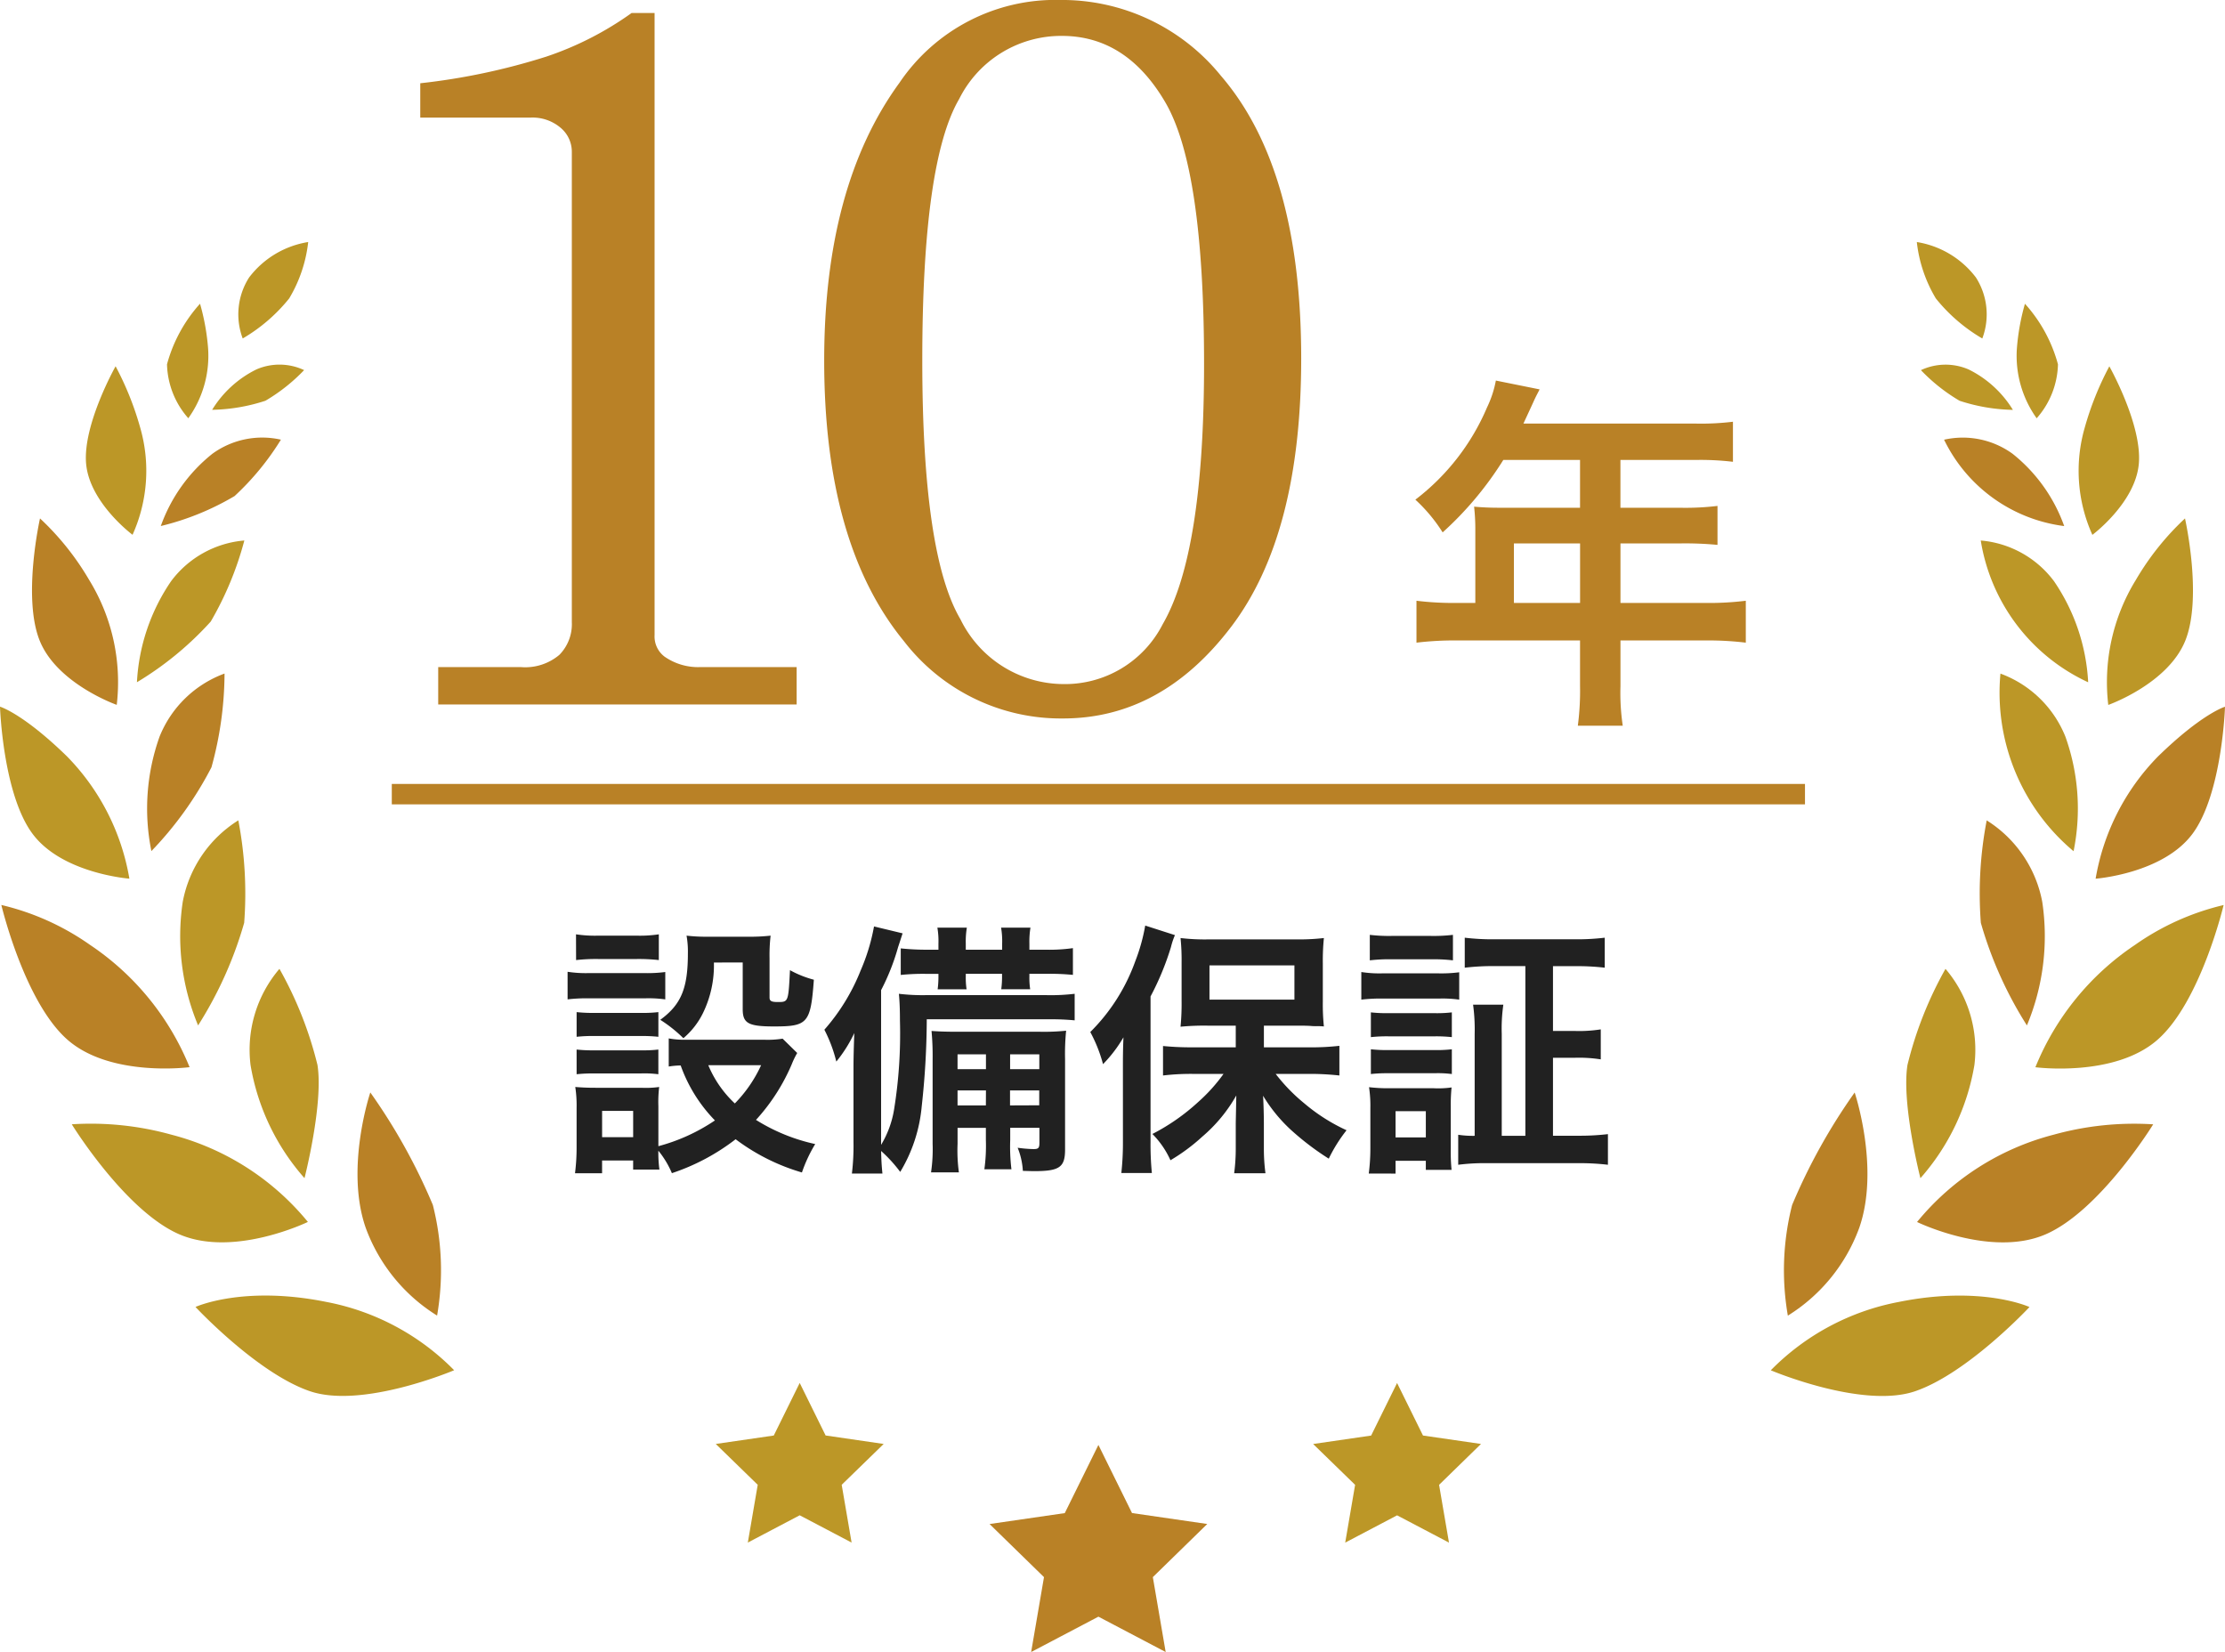
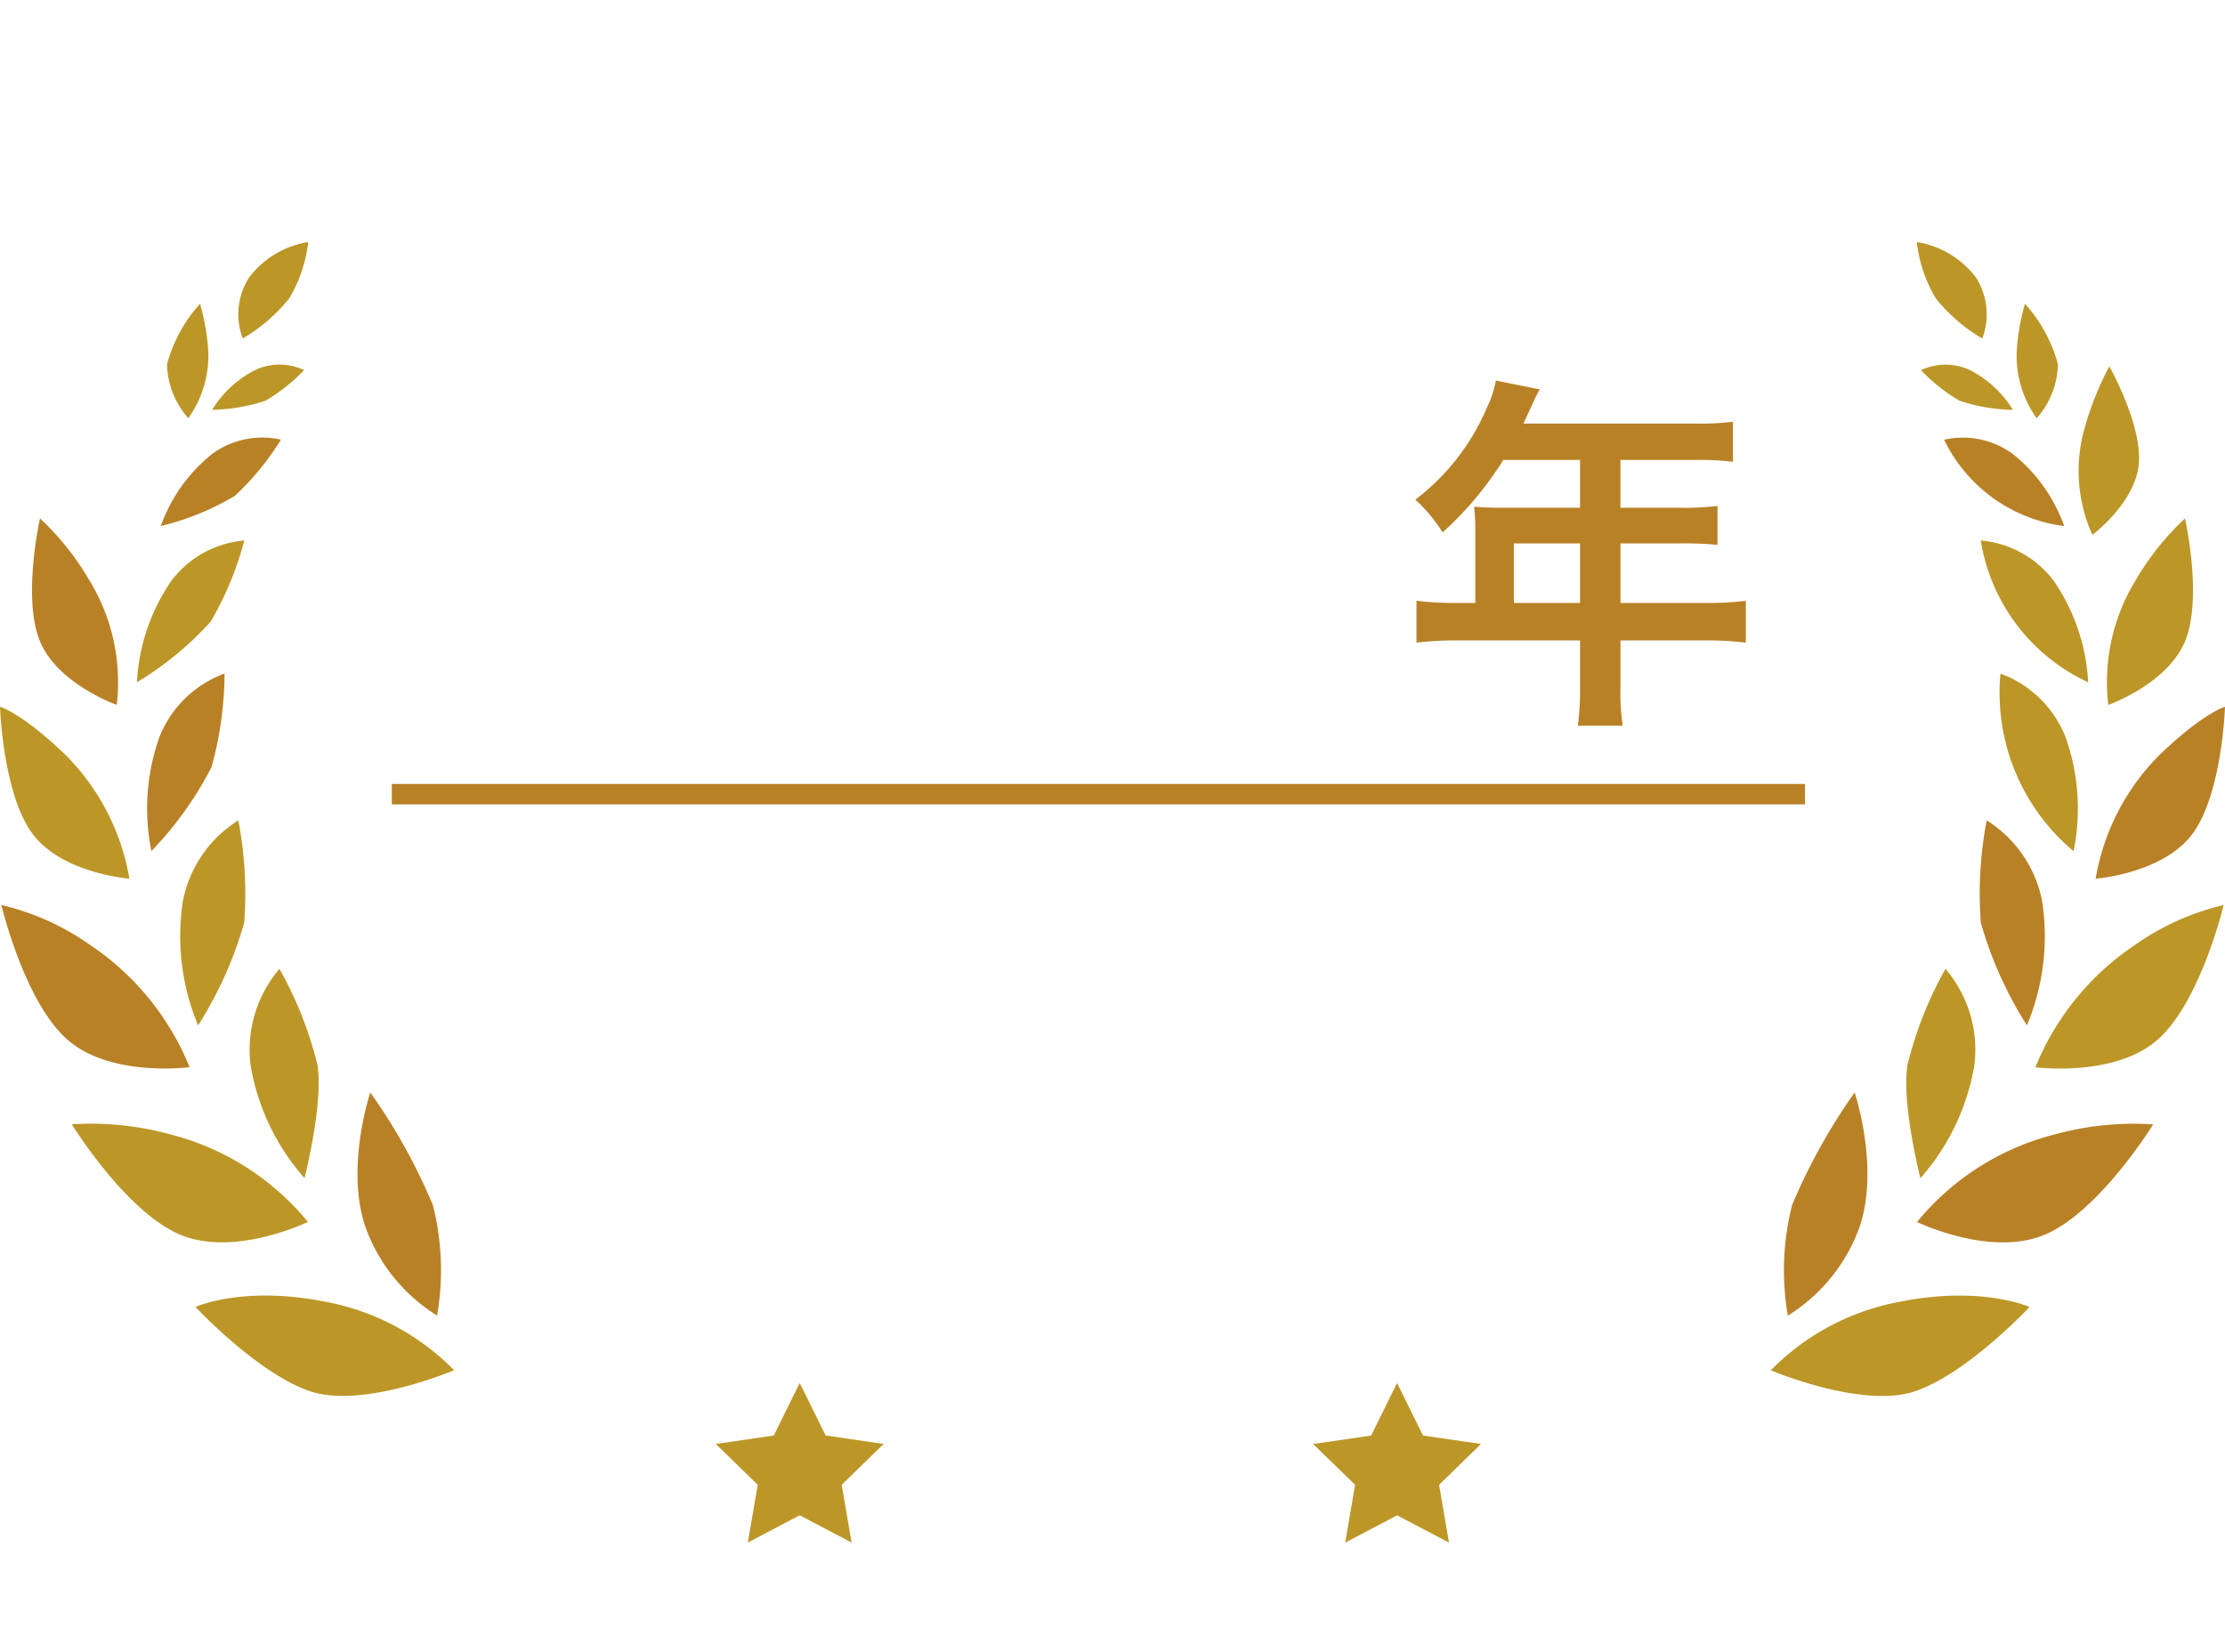
<svg xmlns="http://www.w3.org/2000/svg" width="108.962" height="80.893" viewBox="0 0 108.962 80.893">
  <g id="Group_3242" data-name="Group 3242" transform="translate(-46 -12587.843)">
    <g id="Group_2855" data-name="Group 2855" transform="translate(46 12571.34)">
      <g id="Group_2854" data-name="Group 2854" transform="translate(0 28.354)">
        <path id="Path_111057" data-name="Path 111057" d="M1236.453,876.478a8.488,8.488,0,0,0,3.5-4.311c1.012-2.925-.229-6.614-.229-6.614a28.692,28.692,0,0,0-3.063,5.508,12.965,12.965,0,0,0-.209,5.417" transform="translate(-1148.898 -823.907)" fill="#b98126" />
        <path id="Path_111058" data-name="Path 111058" d="M1226.676,1019.089a11.876,11.876,0,0,1,6.258-3.344c4.08-.826,6.409.247,6.409.247s-3.016,3.238-5.595,4.122-7.073-1.024-7.073-1.024" transform="translate(-1139.956 -963.842)" fill="#bc9727" />
        <path id="Path_111059" data-name="Path 111059" d="M1327.367,784.562a11.135,11.135,0,0,0,2.643-5.542,6.105,6.105,0,0,0-1.416-4.707,18.575,18.575,0,0,0-1.862,4.706c-.3,1.905.634,5.544.634,5.544" transform="translate(-1233.32 -738.722)" fill="#bc9727" />
        <path id="Path_111060" data-name="Path 111060" d="M1334.626,893.305a12.768,12.768,0,0,1,6.694-4.274,14.725,14.725,0,0,1,4.869-.506s-2.628,4.269-5.3,5.4-6.268-.619-6.268-.619" transform="translate(-1240.743 -845.321)" fill="#b98126" />
        <path id="Path_111061" data-name="Path 111061" d="M1382.688,674.792a11.339,11.339,0,0,0,.752-6.049,6.016,6.016,0,0,0-2.721-3.992,18.939,18.939,0,0,0-.287,5.016,19.21,19.21,0,0,0,2.257,5.025" transform="translate(-1283.427 -636.43)" fill="#b98126" />
        <path id="Path_111062" data-name="Path 111062" d="M1421.9,735.164a13.153,13.153,0,0,1,4.877-5.992,12.524,12.524,0,0,1,4.343-1.954s-1.124,4.746-3.241,6.6-5.978,1.342-5.978,1.342" transform="translate(-1322.225 -694.752)" fill="#bc9727" />
        <path id="Path_111063" data-name="Path 111063" d="M1399.672,565.132a10.463,10.463,0,0,0-.4-5.611,5.451,5.451,0,0,0-3.181-3.087,10.118,10.118,0,0,0,3.585,8.7" transform="translate(-1298.126 -535.301)" fill="#bc9727" />
        <path id="Path_111064" data-name="Path 111064" d="M1466.376,589.306a11.226,11.226,0,0,1,3.05-5.981c2.169-2.115,3.286-2.439,3.286-2.439s-.136,4.252-1.586,6.214-4.75,2.206-4.75,2.206" transform="translate(-1363.75 -558.13)" fill="#b98126" />
        <path id="Path_111065" data-name="Path 111065" d="M1386.8,465.157a9.651,9.651,0,0,0-1.672-4.948,5,5,0,0,0-3.588-1.994,9.259,9.259,0,0,0,5.26,6.942" transform="translate(-1284.539 -443.599)" fill="#bc9727" />
        <path id="Path_111066" data-name="Path 111066" d="M1474.79,451.035a9.555,9.555,0,0,1,1.358-6.129,13.251,13.251,0,0,1,2.4-3s.867,3.858.017,5.979-3.77,3.152-3.77,3.152" transform="translate(-1371.545 -428.371)" fill="#bc9727" />
        <path id="Path_111067" data-name="Path 111067" d="M1360.429,386.584a7.926,7.926,0,0,0-2.525-3.537,4.154,4.154,0,0,0-3.357-.691,7.6,7.6,0,0,0,5.882,4.229" transform="translate(-1259.342 -372.676)" fill="#b98126" />
        <path id="Path_111068" data-name="Path 111068" d="M1454.337,337.929a7.632,7.632,0,0,1-.375-5.247,14.924,14.924,0,0,1,1.206-3.005s1.618,2.868,1.443,4.78-2.273,3.472-2.273,3.472" transform="translate(-1351.87 -323.59)" fill="#bc9727" />
        <path id="Path_111069" data-name="Path 111069" d="M1341.947,330.737a5.278,5.278,0,0,0-2.169-1.981,2.841,2.841,0,0,0-2.336.034,8.753,8.753,0,0,0,1.894,1.5,8.86,8.86,0,0,0,2.612.445" transform="translate(-1243.371 -322.516)" fill="#bc9727" />
        <path id="Path_111070" data-name="Path 111070" d="M1409,289.118a5.256,5.256,0,0,1-.968-3.433,11.021,11.021,0,0,1,.394-2.175,7.248,7.248,0,0,1,1.617,2.966,4.137,4.137,0,0,1-1.043,2.642" transform="translate(-1309.261 -280.487)" fill="#bc9727" />
        <path id="Path_111071" data-name="Path 111071" d="M1337.632,242.7a3.354,3.354,0,0,0-.313-2.987,4.528,4.528,0,0,0-2.894-1.735,6.842,6.842,0,0,0,.931,2.761,8.263,8.263,0,0,0,2.276,1.962" transform="translate(-1240.555 -237.977)" fill="#bc9727" />
        <path id="Path_111072" data-name="Path 111072" d="M267.737,876.451a8.488,8.488,0,0,1-3.5-4.311c-1.012-2.925.23-6.615.23-6.615a28.689,28.689,0,0,1,3.062,5.509,12.963,12.963,0,0,1,.208,5.417" transform="translate(-246.332 -823.882)" fill="#b98126" />
        <path id="Path_111073" data-name="Path 111073" d="M156.93,1019.06a11.877,11.877,0,0,0-6.258-3.345c-4.08-.826-6.409.246-6.409.246s3.016,3.238,5.594,4.122,7.073-1.024,7.073-1.024" transform="translate(-134.689 -963.814)" fill="#bc9727" />
        <path id="Path_111074" data-name="Path 111074" d="M187.072,784.534a11.135,11.135,0,0,1-2.643-5.542,6.106,6.106,0,0,1,1.416-4.707,18.576,18.576,0,0,1,1.862,4.706c.3,1.905-.635,5.544-.635,5.544" transform="translate(-172.16 -738.695)" fill="#bc9727" />
        <path id="Path_111075" data-name="Path 111075" d="M64.531,893.269a12.769,12.769,0,0,0-6.693-4.274,14.727,14.727,0,0,0-4.869-.506s2.628,4.27,5.295,5.4,6.268-.619,6.268-.619" transform="translate(-49.454 -845.287)" fill="#bc9727" />
        <path id="Path_111076" data-name="Path 111076" d="M133.295,674.761a11.338,11.338,0,0,1-.752-6.049,6.016,6.016,0,0,1,2.722-3.992,18.947,18.947,0,0,1,.287,5.017,19.208,19.208,0,0,1-2.257,5.025" transform="translate(-123.594 -636.401)" fill="#bc9727" />
        <path id="Path_111077" data-name="Path 111077" d="M10.234,735.124a13.154,13.154,0,0,0-4.877-5.992,12.52,12.52,0,0,0-4.343-1.954s1.124,4.746,3.241,6.6,5.978,1.342,5.978,1.342" transform="translate(-0.948 -694.715)" fill="#b98126" />
        <path id="Path_111078" data-name="Path 111078" d="M108.748,565.1a10.464,10.464,0,0,1,.4-5.611,5.451,5.451,0,0,1,3.181-3.086,17.427,17.427,0,0,1-.64,4.589,17.405,17.405,0,0,1-2.946,4.108" transform="translate(-101.333 -535.272)" fill="#b98126" />
        <path id="Path_111079" data-name="Path 111079" d="M6.336,589.267a11.226,11.226,0,0,0-3.05-5.981C1.117,581.171,0,580.847,0,580.847s.136,4.252,1.586,6.214,4.75,2.207,4.75,2.207" transform="translate(0 -558.094)" fill="#bc9727" />
        <path id="Path_111080" data-name="Path 111080" d="M101.057,465.127a9.65,9.65,0,0,1,1.672-4.947,5,5,0,0,1,3.588-1.994,16.025,16.025,0,0,1-1.646,3.97,15.891,15.891,0,0,1-3.614,2.971" transform="translate(-94.351 -443.571)" fill="#bc9727" />
        <path id="Path_111081" data-name="Path 111081" d="M27.854,451a9.554,9.554,0,0,0-1.358-6.129,13.248,13.248,0,0,0-2.4-3s-.868,3.857-.017,5.979S27.854,451,27.854,451" transform="translate(-22.137 -428.336)" fill="#b98126" />
        <path id="Path_111082" data-name="Path 111082" d="M118.685,386.554a7.925,7.925,0,0,1,2.525-3.537,4.153,4.153,0,0,1,3.357-.691,13.133,13.133,0,0,1-2.27,2.762,13.087,13.087,0,0,1-3.612,1.467" transform="translate(-110.81 -372.648)" fill="#b98126" />
-         <path id="Path_111083" data-name="Path 111083" d="M65.7,337.895a7.631,7.631,0,0,0,.375-5.247,14.937,14.937,0,0,0-1.205-3.005s-1.618,2.868-1.443,4.78,2.273,3.472,2.273,3.472" transform="translate(-59.209 -323.559)" fill="#bc9727" />
        <path id="Path_111084" data-name="Path 111084" d="M156.538,330.707a5.278,5.278,0,0,1,2.17-1.981,2.841,2.841,0,0,1,2.336.034,8.749,8.749,0,0,1-1.894,1.5,8.861,8.861,0,0,1-2.612.444" transform="translate(-146.151 -322.488)" fill="#bc9727" />
        <path id="Path_111085" data-name="Path 111085" d="M124.123,289.085a5.254,5.254,0,0,0,.968-3.433,11,11,0,0,0-.394-2.175,7.249,7.249,0,0,0-1.617,2.966,4.137,4.137,0,0,0,1.043,2.642" transform="translate(-114.901 -280.456)" fill="#bc9727" />
        <path id="Path_111086" data-name="Path 111086" d="M176.079,242.675a3.354,3.354,0,0,1,.313-2.987,4.528,4.528,0,0,1,2.894-1.735,6.845,6.845,0,0,1-.931,2.761,8.261,8.261,0,0,1-2.276,1.961" transform="translate(-164.193 -237.952)" fill="#bc9727" />
        <line id="Line_891" data-name="Line 891" x2="69.206" transform="translate(19.187 27.036)" fill="none" stroke="#b98126" stroke-miterlimit="10" stroke-width="1" />
-         <path id="Path_111099" data-name="Path 111099" d="M719.552,1125.758l-3.667-.533-.016,0-1.647-3.338-1.647,3.338-3.683.535h0l2.665,2.6-.629,3.668,3.294-1.732,3.294,1.732-.629-3.668Z" transform="translate(-660.431 -1062.984)" fill="#b98126" />
-         <path id="Path_111100" data-name="Path 111100" d="M931.28,1083.864l-2.828-.411-.012,0-1.27-2.574-1.27,2.574-2.841.413h0l2.056,2-.485,2.829,2.541-1.336,2.541,1.336-.485-2.829Z" transform="translate(-858.753 -1025.009)" fill="#bc9727" />
+         <path id="Path_111100" data-name="Path 111100" d="M931.28,1083.864l-2.828-.411-.012,0-1.27-2.574-1.27,2.574-2.841.413l2.056,2-.485,2.829,2.541-1.336,2.541,1.336-.485-2.829Z" transform="translate(-858.753 -1025.009)" fill="#bc9727" />
        <path id="Path_111101" data-name="Path 111101" d="M533.083,1083.442l-.012,0-1.27-2.574-1.27,2.574-2.841.413,2.055,2-.485,2.829,2.541-1.336,2.541,1.336-.485-2.829,2.056-2Z" transform="translate(-492.638 -1025)" fill="#bc9727" />
-         <path id="Path_111547" data-name="Path 111547" d="M-14.846-5.525a4.577,4.577,0,0,1-.91.052h-3.835a4,4,0,0,1-.832-.065V-4.16a3.76,3.76,0,0,1,.585-.052,7.422,7.422,0,0,0,1.677,2.691A9.123,9.123,0,0,1-20.93-.26V-2.21a6.171,6.171,0,0,1,.039-.949,4.615,4.615,0,0,1-.871.039H-24c-.4,0-.676-.013-1-.039a6.016,6.016,0,0,1,.065,1.027V-.221a9.922,9.922,0,0,1-.078,1.287h1.326V.442h1.521V.884h1.287a6.213,6.213,0,0,1-.052-.923,4.528,4.528,0,0,1,.663,1.1A10.513,10.513,0,0,0-17.147-.6,10.072,10.072,0,0,0-13.9,1.027a7.066,7.066,0,0,1,.65-1.391,9.1,9.1,0,0,1-2.9-1.183A9.591,9.591,0,0,0-14.391-4.29a3.873,3.873,0,0,1,.26-.533Zm-1.053,1.3a6.576,6.576,0,0,1-1.287,1.872,5.406,5.406,0,0,1-1.3-1.872Zm-7.787,2.236h1.521V-.7h-1.521ZM-24.96-9.373a8.634,8.634,0,0,1,1.092-.052H-22a8.9,8.9,0,0,1,1.092.052v-1.261A6.277,6.277,0,0,1-22-10.569h-1.872a6.276,6.276,0,0,1-1.092-.065Zm-.416,1.924A7.857,7.857,0,0,1-24.323-7.5h2.743a5.876,5.876,0,0,1,.988.052V-8.788a6.926,6.926,0,0,1-1.053.052h-2.678A5.8,5.8,0,0,1-25.376-8.8Zm.442,1.833a7.309,7.309,0,0,1,.858-.039h2.314a7.44,7.44,0,0,1,.832.039V-6.825a6.4,6.4,0,0,1-.832.039h-2.314a7.158,7.158,0,0,1-.858-.039Zm0,1.833a7.371,7.371,0,0,1,.845-.039h2.3a5.421,5.421,0,0,1,.858.039V-4.992a6.4,6.4,0,0,1-.832.039h-2.314a7.158,7.158,0,0,1-.858-.039ZM-16.8-9.256v2.288c0,.689.273.845,1.534.845,1.651,0,1.794-.156,1.95-2.288a5.118,5.118,0,0,1-1.17-.468c-.078,1.56-.078,1.56-.6,1.56-.312,0-.4-.052-.4-.221V-9.464a8.341,8.341,0,0,1,.052-1.105,9.128,9.128,0,0,1-1.1.052h-1.989a8.335,8.335,0,0,1-1.027-.052,4.484,4.484,0,0,1,.065.871c0,1.7-.325,2.5-1.352,3.25a6.826,6.826,0,0,1,1.131.9,3.791,3.791,0,0,0,.962-1.235,5.313,5.313,0,0,0,.533-2.47Zm11.908,8.1v.6A8.325,8.325,0,0,1-4.966.871H-3.64A9.1,9.1,0,0,1-3.7-.559v-.6h1.43v.741c0,.247-.052.3-.286.3a6.273,6.273,0,0,1-.78-.065A3.531,3.531,0,0,1-3.081.949c.468.013.468.013.572.013,1.222,0,1.495-.195,1.495-1.053V-4.524A11.407,11.407,0,0,1-.962-5.915a10.446,10.446,0,0,1-1.261.052H-6.175c-.728,0-.988-.013-1.378-.039A13.567,13.567,0,0,1-7.5-4.485V-.377a7.732,7.732,0,0,1-.078,1.4h1.365a7.831,7.831,0,0,1-.065-1.4v-.78Zm0-1.1H-6.279V-2.99h1.391Zm1.183,0V-2.99h1.43v.728ZM-4.888-4.03H-6.279v-.728h1.391Zm1.183,0v-.728h1.43v.728Zm1.9-2.444a12.077,12.077,0,0,1,1.261.052v-1.3a9.757,9.757,0,0,1-1.417.065H-7.787a9.836,9.836,0,0,1-1.365-.065c.039.416.052.819.052,1.313a23.214,23.214,0,0,1-.286,4.342,4.854,4.854,0,0,1-.637,1.742V-7.9a10.924,10.924,0,0,0,.832-2.106c.091-.273.156-.481.221-.676l-1.4-.338a9.665,9.665,0,0,1-.65,2.145,9.922,9.922,0,0,1-1.781,2.912,7.084,7.084,0,0,1,.585,1.56A6.654,6.654,0,0,0-11.336-5.8c-.026.767-.039,1.209-.039,1.7V-.468a11.274,11.274,0,0,1-.078,1.547h1.495C-10,.65-10.01.455-10.023-.026A6.9,6.9,0,0,1-9.087,1,7.5,7.5,0,0,0-8.034-2.21a39.55,39.55,0,0,0,.247-4.264ZM-7.215-9.88h-.546a12.369,12.369,0,0,1-1.3-.065v1.3a10.629,10.629,0,0,1,1.3-.052h.546v.13a4.727,4.727,0,0,1-.039.624h1.417a3.813,3.813,0,0,1-.039-.637V-8.7H-4.1v.117a4.65,4.65,0,0,1-.039.637h1.417a3.637,3.637,0,0,1-.039-.624V-8.7h.819a11.586,11.586,0,0,1,1.313.052V-9.958a8.282,8.282,0,0,1-1.313.078h-.819v-.3a4.228,4.228,0,0,1,.052-.78H-4.147a3.885,3.885,0,0,1,.052.78v.3H-5.876v-.3a4.14,4.14,0,0,1,.052-.78H-7.267a3.885,3.885,0,0,1,.052.78ZM7.345-5.1H5.2c-.585,0-1-.026-1.417-.065v1.443A11.779,11.779,0,0,1,5.2-3.8H6.747A8.246,8.246,0,0,1,5.5-2.418,10.16,10.16,0,0,1,3.263-.858,4.37,4.37,0,0,1,4.147.429,9.275,9.275,0,0,0,5.707-.728,7.488,7.488,0,0,0,7.371-2.743c-.013.806-.026,1.274-.026,1.378V-.143a9.288,9.288,0,0,1-.078,1.209H8.8a9.089,9.089,0,0,1-.078-1.2V-1.339c0-.351-.013-.962-.039-1.391a7.567,7.567,0,0,0,1.56,1.846A13.264,13.264,0,0,0,11.9.351a7.421,7.421,0,0,1,.871-1.391,8.965,8.965,0,0,1-2.08-1.326A8.6,8.6,0,0,1,9.3-3.8h1.742a13.349,13.349,0,0,1,1.378.078V-5.174A12.257,12.257,0,0,1,11-5.1H8.723V-6.162h1.651c.169,0,.377,0,.624.013a2.772,2.772,0,0,0,.286.013,2.849,2.849,0,0,1,.377.013,10.556,10.556,0,0,1-.052-1.222V-9.191a11.156,11.156,0,0,1,.052-1.261,10.649,10.649,0,0,1-1.43.065H6.084a10.168,10.168,0,0,1-1.443-.065,10.55,10.55,0,0,1,.052,1.183v1.9A11.606,11.606,0,0,1,4.641-6.11a12.144,12.144,0,0,1,1.326-.052H7.345ZM6.058-9.113h4.16v1.677H6.058ZM1.82-.468a13.647,13.647,0,0,1-.078,1.521H3.237A14.166,14.166,0,0,1,3.172-.455V-7.592a13.654,13.654,0,0,0,1-2.418,3.58,3.58,0,0,1,.195-.585l-1.456-.468A9.084,9.084,0,0,1,2.418-9.3,9.284,9.284,0,0,1,.221-5.85,7.2,7.2,0,0,1,.845-4.277a6.636,6.636,0,0,0,1-1.313c-.026.7-.026,1-.026,1.43Zm19.708-.3H20.371V-5.759a8.236,8.236,0,0,1,.078-1.43H18.967a8.976,8.976,0,0,1,.078,1.43V-.767a4.734,4.734,0,0,1-.806-.052V.65A10.332,10.332,0,0,1,19.695.572H24.1A11.774,11.774,0,0,1,25.571.65v-1.5a11.922,11.922,0,0,1-1.443.078H22.88V-4.589h1.066a6.831,6.831,0,0,1,1.274.078V-5.98a6.749,6.749,0,0,1-1.274.078H22.88V-9.074h1.053A11.566,11.566,0,0,1,25.415-9v-1.469a11.507,11.507,0,0,1-1.5.078H20.059a11.507,11.507,0,0,1-1.5-.078V-9a11.932,11.932,0,0,1,1.5-.078h1.469ZM13.91-9.36a8.159,8.159,0,0,1,1.079-.052h1.9a8.375,8.375,0,0,1,1.092.052v-1.248a8.125,8.125,0,0,1-1.092.052h-1.9a8.034,8.034,0,0,1-1.079-.052Zm-.416,1.924a7.77,7.77,0,0,1,1.04-.052H17.3a5.876,5.876,0,0,1,.988.052V-8.775a6.949,6.949,0,0,1-1.04.052H14.534a5.726,5.726,0,0,1-1.04-.065ZM13.962-5.6a7.309,7.309,0,0,1,.858-.039h2.275a7.44,7.44,0,0,1,.832.039V-6.812a6.4,6.4,0,0,1-.832.039H14.82a7.158,7.158,0,0,1-.858-.039Zm0,1.807a7.215,7.215,0,0,1,.845-.039h2.262a5.421,5.421,0,0,1,.858.039V-5.005a6.4,6.4,0,0,1-.832.039H14.82a7.158,7.158,0,0,1-.858-.039Zm1.209,4.875V.455h1.482V.9h1.261a8.724,8.724,0,0,1-.039-1.014V-2.2a8.222,8.222,0,0,1,.039-.936,4.615,4.615,0,0,1-.871.039H14.872a8.038,8.038,0,0,1-1-.052,6.109,6.109,0,0,1,.065,1.027V-.195a9.717,9.717,0,0,1-.078,1.274Zm0-3.055h1.482V-.689H15.171Z" transform="translate(53.172 44.534)" fill="#212121" />
      </g>
      <g id="Group_2856" data-name="Group 2856" transform="translate(15.088 0)">
-         <path id="Path_111545" data-name="Path 111545" d="M16.968-33.862V-3.394a1.233,1.233,0,0,0,.488,1.05,2.876,2.876,0,0,0,1.733.513h4.736V0H6.372V-1.831h4.053a2.594,2.594,0,0,0,1.88-.6,2.137,2.137,0,0,0,.61-1.6V-27.051a1.526,1.526,0,0,0-.562-1.2,2.116,2.116,0,0,0-1.44-.488H5.493V-30.42a31.837,31.837,0,0,0,6.177-1.306,15.754,15.754,0,0,0,4.175-2.136Zm19.8-.635a10.015,10.015,0,0,1,7.935,3.711q3.931,4.565,3.931,13.843,0,8.618-3.418,13.123T36.968.684A9.7,9.7,0,0,1,29.18-3.1q-3.906-4.761-3.906-13.745,0-8.545,3.687-13.6A9.214,9.214,0,0,1,36.772-34.5Zm.146,1.758a5.58,5.58,0,0,0-5.029,3.088q-1.807,3.088-1.807,12.805,0,9.5,1.868,12.671A5.642,5.642,0,0,0,36.968-1a5.37,5.37,0,0,0,4.883-2.93q2.026-3.491,2.026-12.744,0-9.57-1.9-12.817T36.919-32.739Z" transform="translate(0 51)" fill="#b98126" />
        <path id="Path_111546" data-name="Path 111546" d="M-5.2-4.464H-6.12a15.085,15.085,0,0,1-1.962-.108V-2.52A15.479,15.479,0,0,1-6.12-2.628H-.072V-.414A13.119,13.119,0,0,1-.18,1.548h2.2A10.839,10.839,0,0,1,1.908-.378v-2.25H6.084a15.281,15.281,0,0,1,1.962.108V-4.572a14.7,14.7,0,0,1-1.962.108H1.908V-7.38H4.86a16.939,16.939,0,0,1,1.8.072V-9.216a13.213,13.213,0,0,1-1.854.09h-2.9v-2.34H5.58a13.248,13.248,0,0,1,1.836.09v-1.962a12.782,12.782,0,0,1-1.836.09H-2.844c.324-.7.5-1.08.522-1.134.126-.27.162-.324.27-.54l-2.142-.432a5.2,5.2,0,0,1-.432,1.314,11.173,11.173,0,0,1-3.51,4.518A7.879,7.879,0,0,1-6.8-7.92a16.6,16.6,0,0,0,2.97-3.546H-.072v2.34H-4c-.486,0-.882-.018-1.26-.054A9.883,9.883,0,0,1-5.2-8.136Zm1.89,0V-7.38h3.24v2.916Z" transform="translate(62.361 50.492)" fill="#b98126" />
      </g>
    </g>
  </g>
</svg>